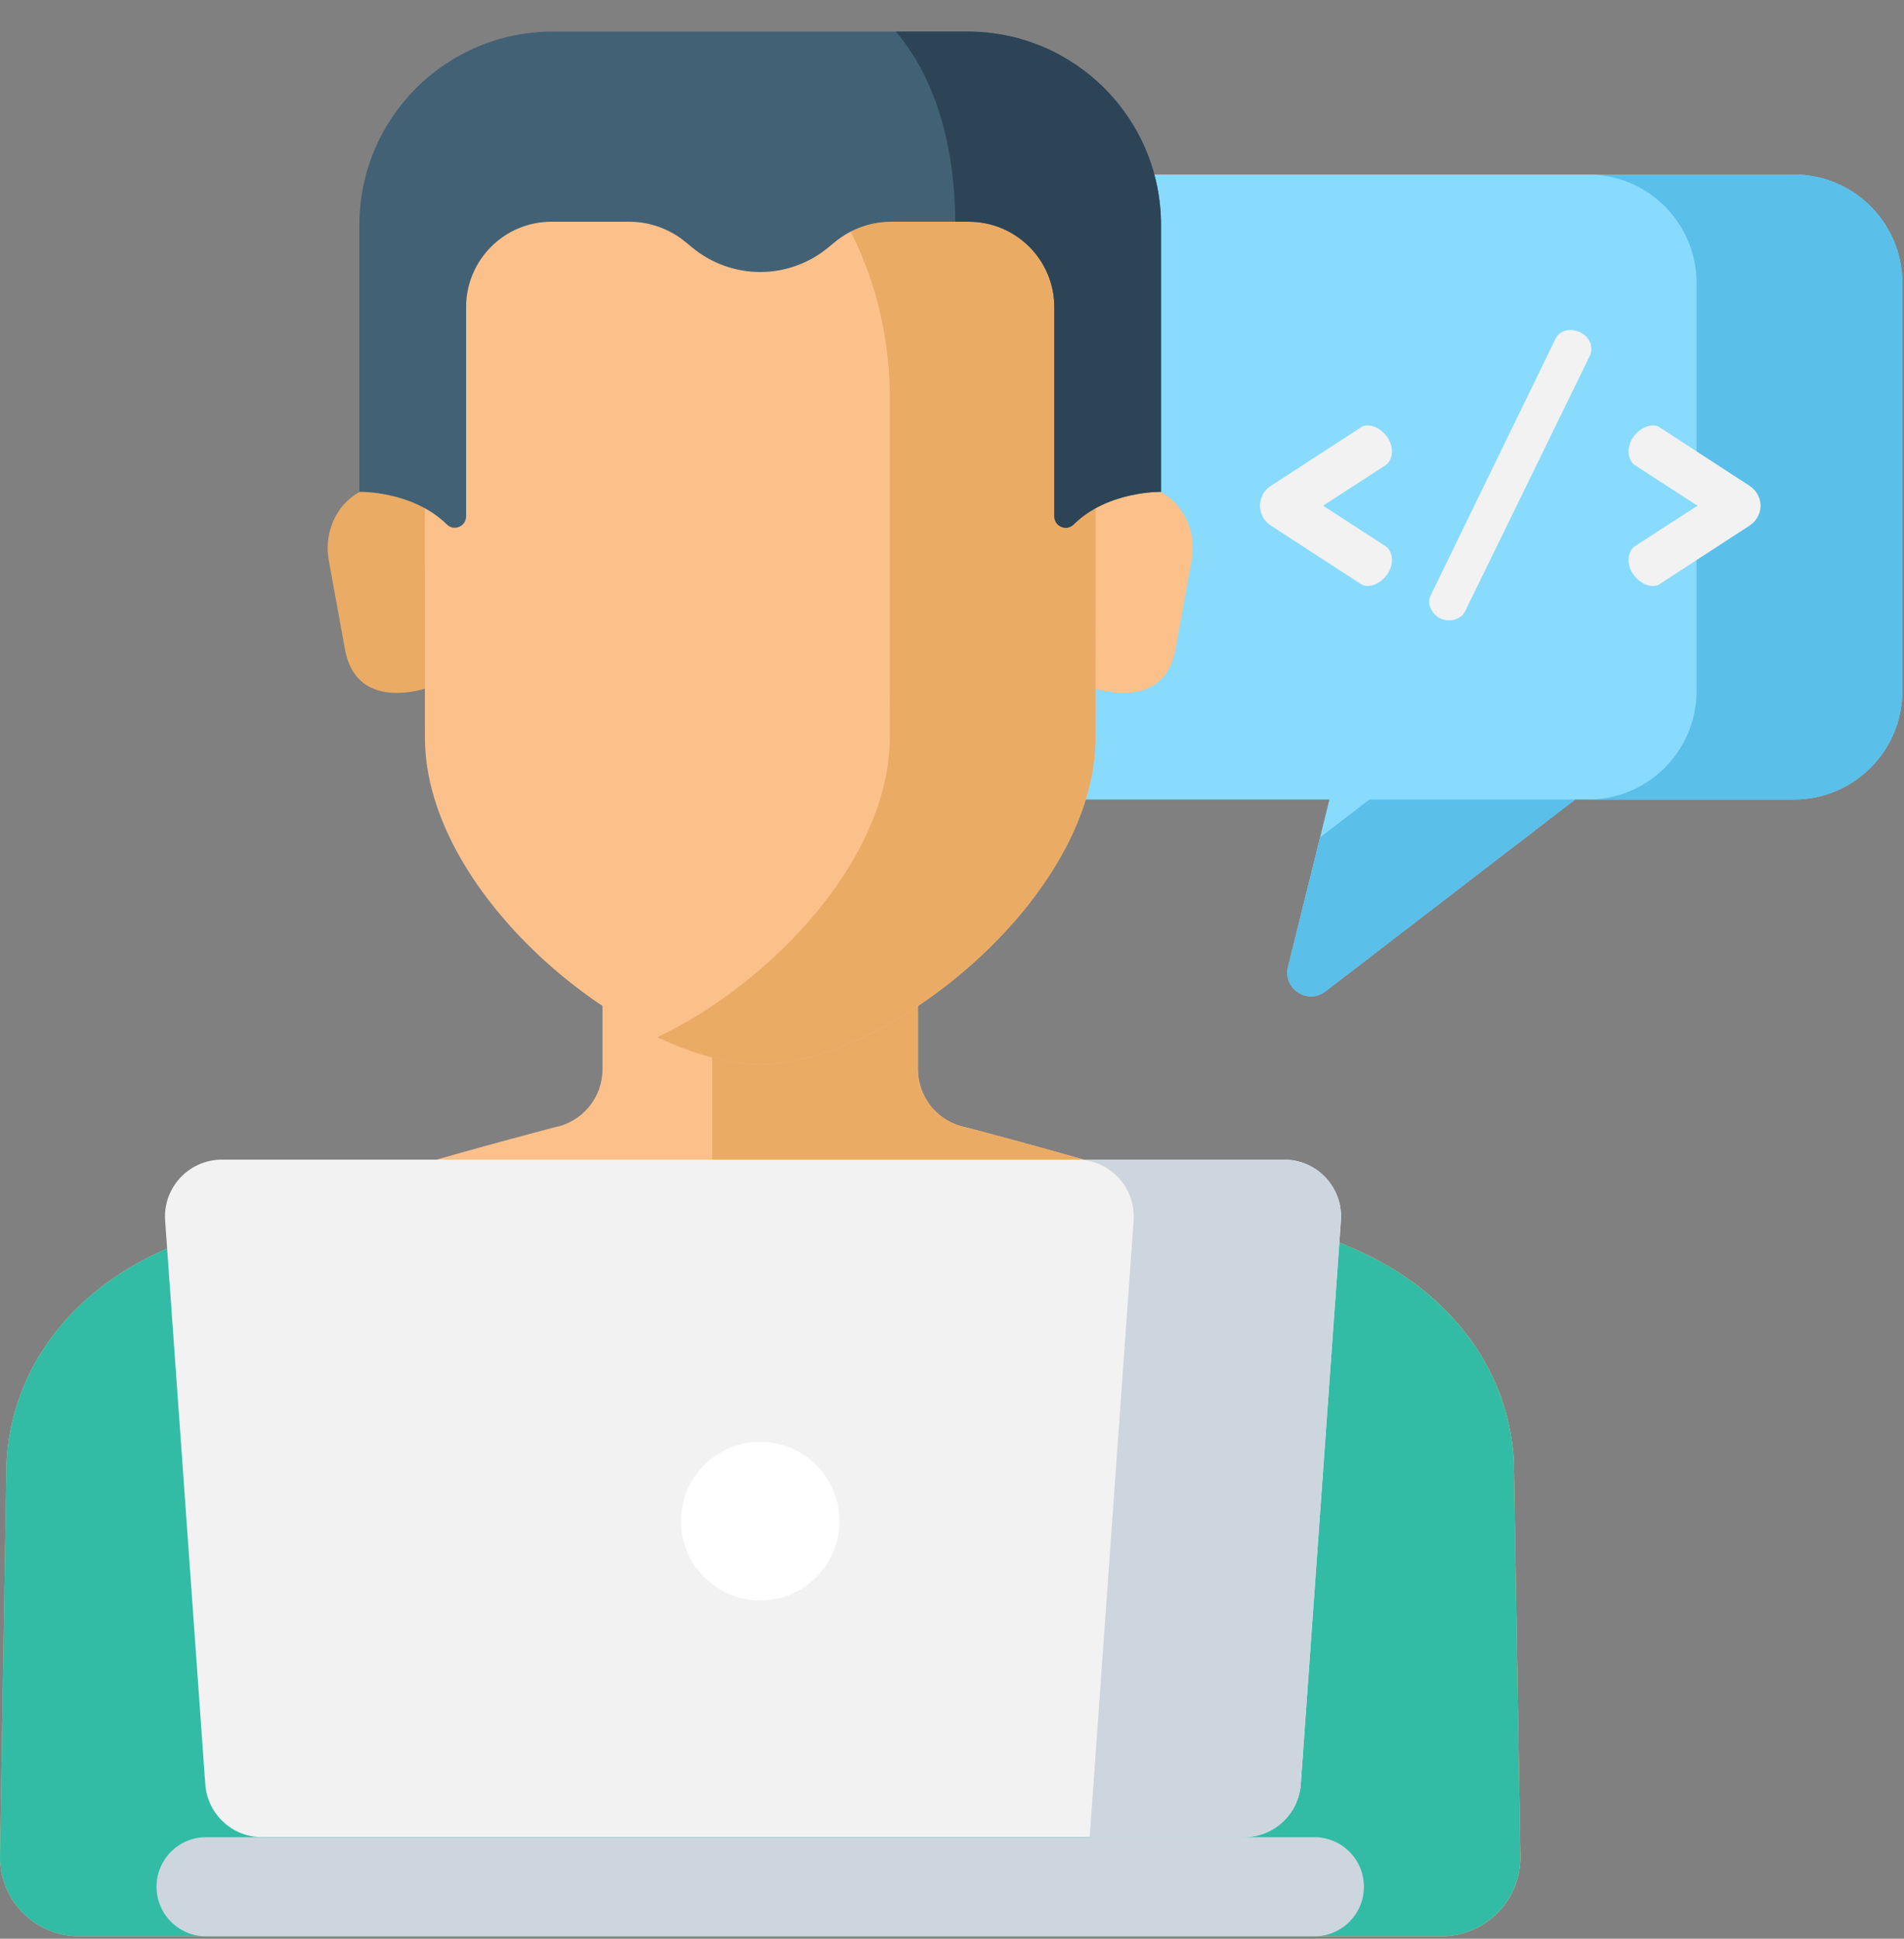
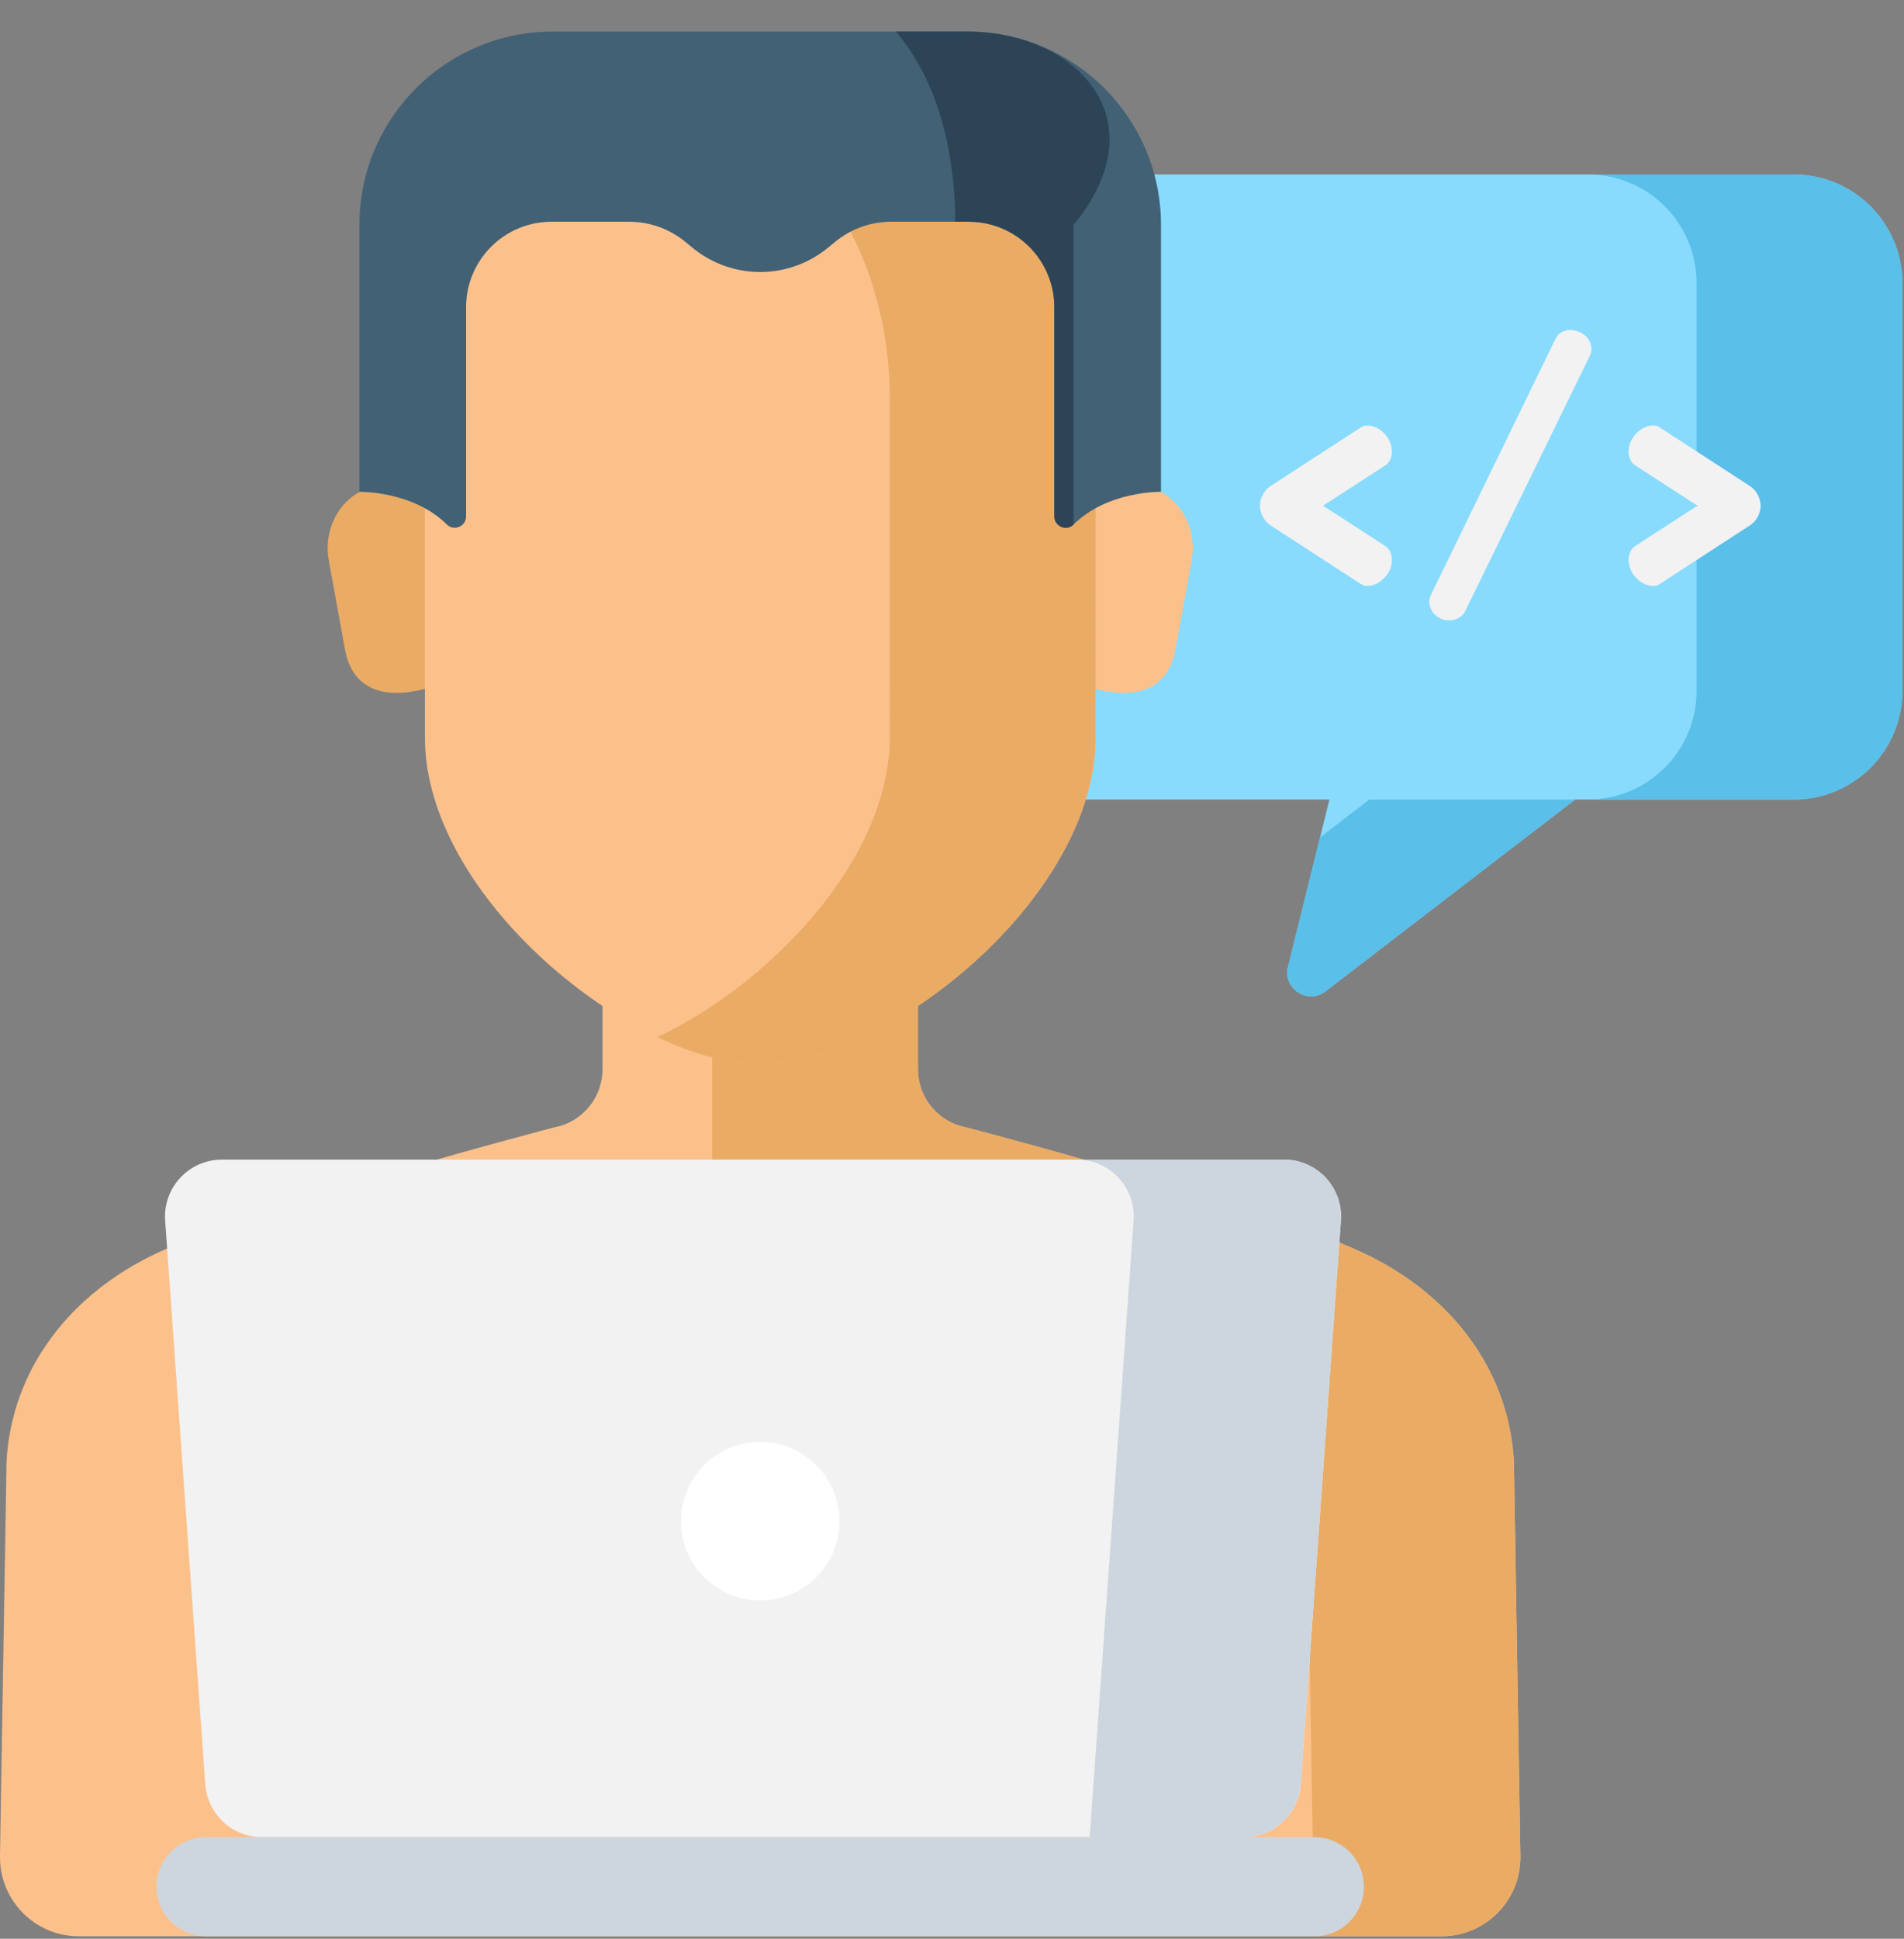
<svg xmlns="http://www.w3.org/2000/svg" width="56" height="57" viewBox="0 0 56 57" fill="none">
  <rect x="0" y="0" width="56" height="57" fill="#808080" stroke="none" />
  <g clip-path="url(#clip0_62_45)">
    <path d="M52.759 5.13H31.56C29.797 5.13 28.367 6.56 28.367 8.323V20.314C28.367 22.078 29.797 23.507 31.56 23.507H39.101L37.882 28.426C37.723 29.067 38.461 29.55 38.984 29.148L46.327 23.507H52.759C54.522 23.507 55.952 22.078 55.952 20.315V8.323C55.952 6.56 54.522 5.13 52.759 5.13Z" fill="#88DBFD" />
    <path d="M38.825 24.621L37.882 28.426C37.723 29.067 38.461 29.55 38.984 29.148L46.328 23.507H40.275L38.825 24.621ZM52.759 5.13H46.706C48.47 5.13 49.899 6.56 49.899 8.323V20.314C49.899 22.078 48.47 23.507 46.706 23.507H52.759C54.522 23.507 55.952 22.078 55.952 20.314V8.323C55.952 6.56 54.522 5.13 52.759 5.13Z" fill="#5ABFE9" />
    <path d="M37.38 14.284L40.031 12.562C40.083 12.52 40.156 12.51 40.23 12.51C40.542 12.51 40.939 12.844 40.939 13.272C40.939 13.449 40.866 13.605 40.751 13.678L38.914 14.868L40.751 16.058C40.866 16.131 40.939 16.288 40.939 16.465C40.939 16.893 40.542 17.227 40.229 17.227C40.157 17.227 40.083 17.216 40.031 17.175L37.38 15.453C37.14 15.296 37.057 15.046 37.057 14.868C37.057 14.691 37.14 14.44 37.38 14.284ZM46.804 10.255C46.804 10.318 46.794 10.391 46.763 10.454L43.089 17.978C43.016 18.135 42.818 18.239 42.62 18.239C42.264 18.239 42.035 17.947 42.035 17.686C42.035 17.624 42.056 17.551 42.087 17.488L45.75 9.963C45.834 9.786 46.001 9.703 46.189 9.703C46.481 9.703 46.804 9.921 46.804 10.255ZM51.459 15.453L48.809 17.175C48.756 17.216 48.683 17.227 48.61 17.227C48.297 17.227 47.9 16.893 47.9 16.465C47.9 16.288 47.973 16.131 48.088 16.058L49.925 14.868L48.088 13.678C47.973 13.605 47.9 13.449 47.9 13.272C47.9 12.844 48.297 12.51 48.61 12.51C48.683 12.51 48.756 12.52 48.809 12.562L51.459 14.284C51.557 14.347 51.638 14.434 51.694 14.536C51.75 14.638 51.781 14.752 51.783 14.868C51.783 15.046 51.699 15.296 51.459 15.453Z" fill="#F2F2F2" />
    <path d="M44.526 42.95C44.367 40.241 42.647 38.033 40.087 36.834C36.954 35.367 28.42 33.147 28.42 33.147C28.021 33.073 27.66 32.861 27.4 32.549C27.14 32.236 26.998 31.843 26.998 31.436V26.558H17.721V31.436C17.721 31.843 17.578 32.236 17.319 32.549C17.059 32.861 16.698 33.073 16.298 33.147C16.298 33.147 7.765 35.367 4.632 36.834C2.071 38.033 0.352 40.241 0.193 42.95L-7.77715e-05 54.579C-0.015 55.872 1.028 56.929 2.322 56.929H42.397C43.69 56.929 44.734 55.872 44.718 54.579L44.526 42.95Z" fill="#FCC18B" />
    <path d="M44.526 42.95C44.367 40.241 42.647 38.033 40.087 36.834C36.954 35.367 28.42 33.147 28.42 33.147C28.021 33.073 27.66 32.861 27.4 32.549C27.14 32.236 26.998 31.843 26.998 31.436V26.558H20.946V34.362C20.946 34.768 21.088 35.162 21.348 35.474C21.607 35.787 21.968 35.998 22.368 36.073C22.368 36.073 30.901 38.293 34.035 39.759C36.594 40.958 38.315 43.166 38.474 45.875L38.656 56.929H42.397C43.69 56.929 44.734 55.872 44.718 54.579L44.526 42.95ZM12.742 14.21H11.524C11.1 14.209 10.688 14.35 10.353 14.609C9.79 15.044 9.543 15.775 9.67 16.475L10.149 19.108C10.52 21.061 12.745 20.169 12.745 20.169L12.742 14.21Z" fill="#EAAB65" />
    <path d="M31.977 14.21H33.194C33.618 14.209 34.031 14.35 34.366 14.609C34.929 15.044 35.175 15.775 35.048 16.475L34.57 19.108C34.199 21.061 31.974 20.169 31.974 20.169L31.977 14.21Z" fill="#FCC18B" />
    <path d="M29.11 4.201C27.526 2.737 25.3 1.459 22.36 1.424C19.419 1.459 17.193 2.737 15.609 4.201C13.589 6.069 12.495 8.843 12.495 11.705L12.498 21.685C12.498 26.403 18.631 31.29 22.36 31.29C26.089 31.29 32.221 26.403 32.221 21.685L32.224 11.705C32.224 8.843 31.13 6.069 29.11 4.201H29.11Z" fill="#FCC18B" />
    <path d="M29.11 4.201C27.526 2.737 25.3 1.459 22.36 1.424C21.25 1.437 20.243 1.628 19.333 1.938C20.835 2.45 22.071 3.29 23.057 4.201C25.077 6.069 26.171 8.843 26.171 11.705L26.169 21.685C26.169 25.255 22.658 28.921 19.333 30.494C20.402 31 21.452 31.29 22.359 31.29C26.088 31.29 32.221 26.403 32.221 21.685L32.224 11.705C32.224 8.843 31.13 6.069 29.11 4.201Z" fill="#EAAB65" />
    <path d="M28.461 0.929H16.257C13.117 0.929 10.571 3.474 10.571 6.614V14.46C10.571 14.46 12.137 14.425 13.143 15.421C13.353 15.628 13.709 15.476 13.709 15.182V9.032C13.709 7.645 14.834 6.519 16.222 6.519H18.506C19.105 6.519 19.685 6.726 20.149 7.105L20.373 7.288C20.933 7.747 21.635 7.997 22.359 7.997C23.083 7.997 23.785 7.747 24.346 7.288L24.57 7.105C25.034 6.726 25.614 6.519 26.213 6.519H28.497C29.884 6.519 31.01 7.645 31.01 9.032V15.182C31.01 15.476 31.366 15.628 31.576 15.421C32.582 14.425 34.147 14.46 34.147 14.46V6.615C34.147 3.474 31.602 0.929 28.462 0.929H28.461Z" fill="#426175" />
-     <path d="M28.461 0.929H26.35C27.413 2.179 28.079 4.057 28.096 6.519H28.497C29.884 6.519 31.01 7.645 31.01 9.033V15.182C31.01 15.476 31.366 15.628 31.576 15.421C32.582 14.425 34.147 14.46 34.147 14.46V6.614C34.147 3.474 31.602 0.929 28.462 0.929H28.461Z" fill="#2C4456" />
-     <path d="M40.087 36.834C38.264 35.981 34.612 34.872 31.877 34.095L31.286 34.318C25.534 36.497 19.184 36.497 13.433 34.318L12.841 34.094C10.106 34.872 6.455 35.981 4.632 36.834C2.072 38.033 0.352 40.241 0.193 42.95L-7.77715e-05 54.579C-0.015 55.872 1.028 56.929 2.322 56.929H42.397C43.69 56.929 44.734 55.872 44.718 54.579L44.526 42.95C44.367 40.241 42.647 38.033 40.087 36.834Z" fill="#33BCA5" />
+     <path d="M28.461 0.929H26.35C27.413 2.179 28.079 4.057 28.096 6.519H28.497C29.884 6.519 31.01 7.645 31.01 9.033V15.182C31.01 15.476 31.366 15.628 31.576 15.421V6.614C34.147 3.474 31.602 0.929 28.462 0.929H28.461Z" fill="#2C4456" />
    <path d="M36.587 54.014H7.708C6.83 54.014 6.101 53.336 6.038 52.459L4.857 35.887C4.788 34.918 5.555 34.094 6.527 34.094H37.769C38.74 34.094 39.507 34.918 39.438 35.887L38.257 52.46C38.194 53.336 37.466 54.014 36.587 54.014L36.587 54.014Z" fill="#F2F2F2" />
    <path d="M37.769 34.094H31.672C32.643 34.094 33.411 34.919 33.341 35.888L32.049 54.014H36.587C37.466 54.014 38.194 53.336 38.257 52.459L39.438 35.887C39.507 34.919 38.74 34.094 37.769 34.094ZM38.658 56.929H6.06C5.256 56.929 4.604 56.276 4.604 55.472C4.604 54.667 5.256 54.015 6.06 54.015H38.658C39.463 54.015 40.115 54.667 40.115 55.472C40.115 56.276 39.463 56.929 38.658 56.929Z" fill="#CDD6DF" />
    <path d="M24.691 44.723C24.691 46.011 23.647 47.054 22.36 47.054C21.071 47.054 20.028 46.011 20.028 44.723C20.028 43.435 21.071 42.391 22.36 42.391C23.647 42.391 24.691 43.435 24.691 44.723Z" fill="white" />
  </g>
  <defs>
    <clipPath id="clip0_62_45">
      <rect width="56" height="56" fill="white" transform="translate(0 0.929)" />
    </clipPath>
  </defs>
</svg>